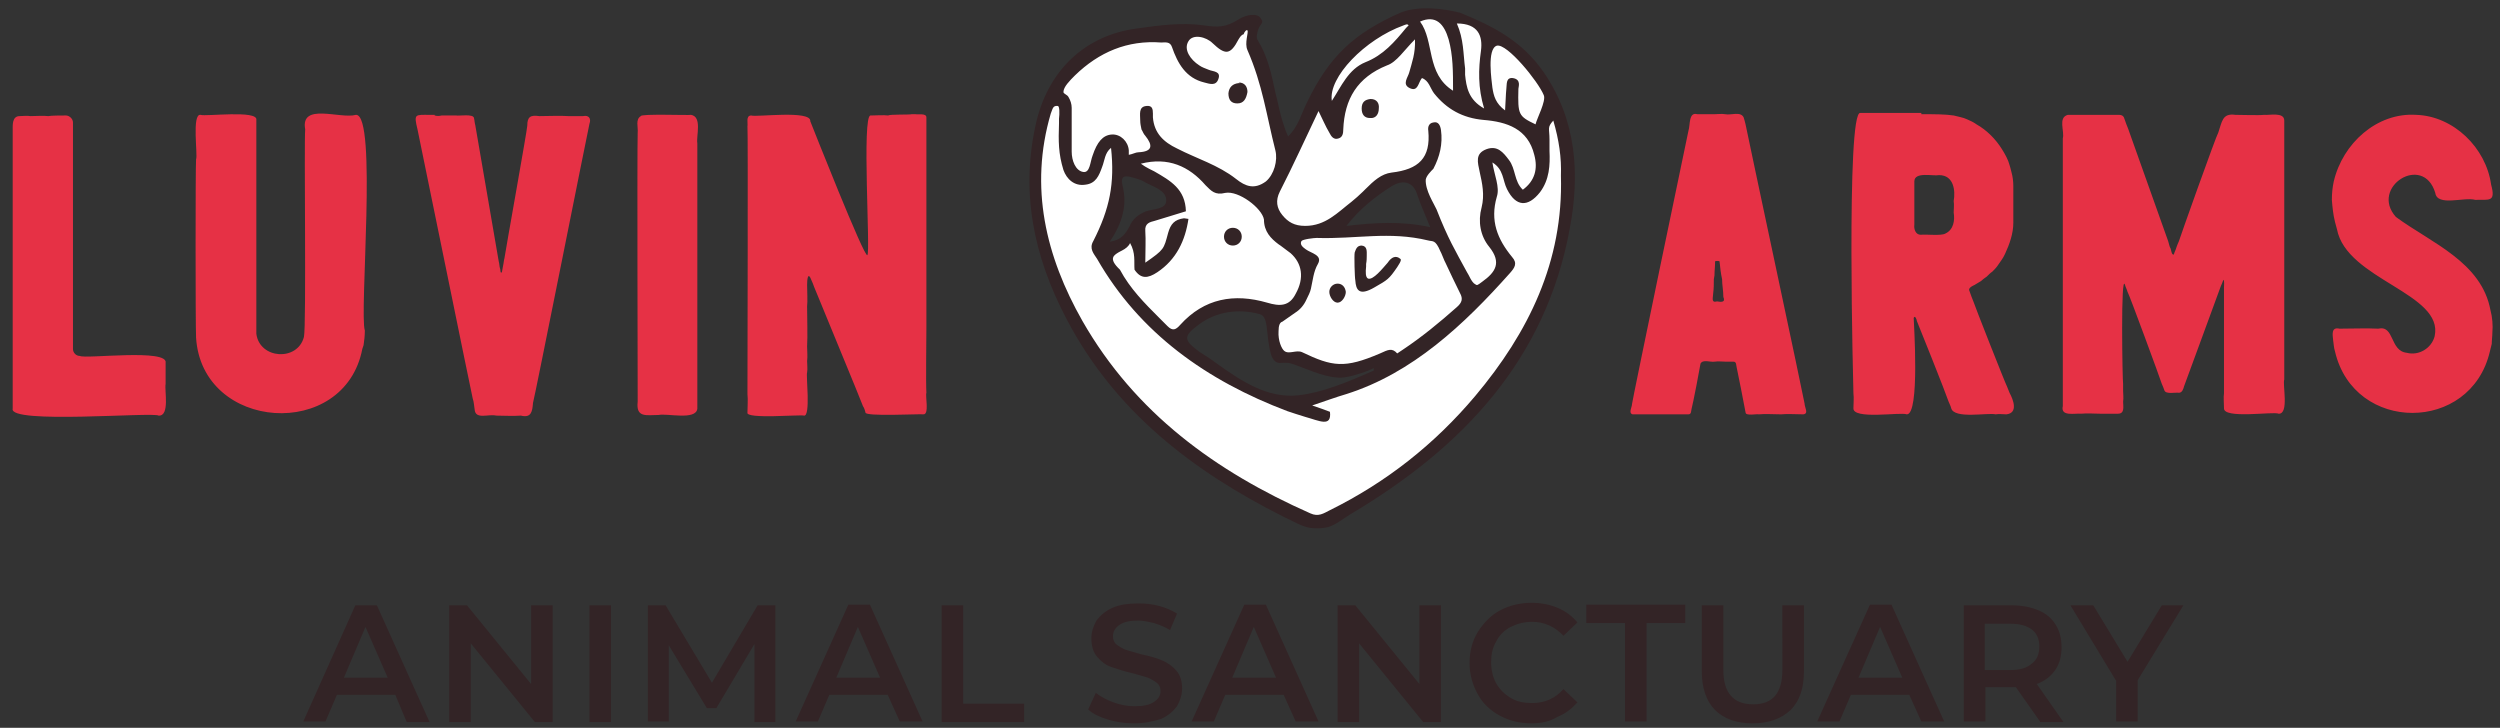
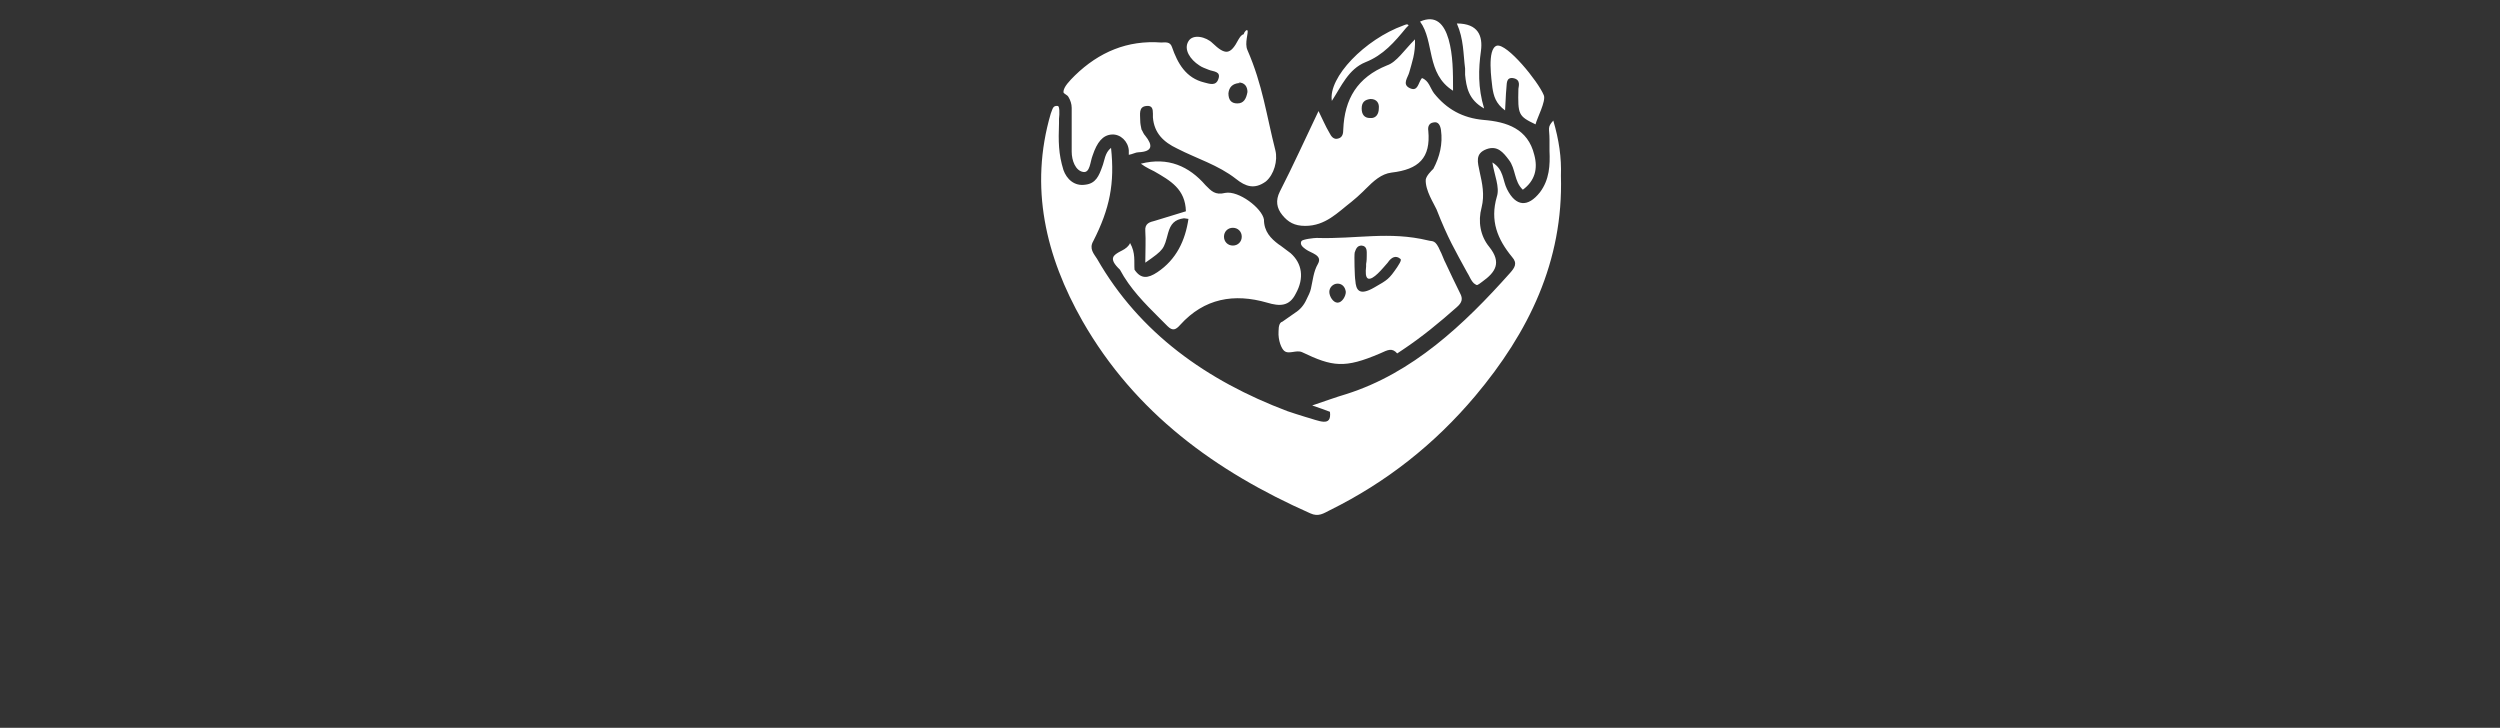
<svg xmlns="http://www.w3.org/2000/svg" version="1.1" id="Layer_1" x="0px" y="0px" viewBox="0 0 394 114.7" style="enable-background:new 0 0 394 114.7;" xml:space="preserve">
  <rect x="0" y="0" width="394" height="114.7" fill="#333333" stroke="none" />
  <style type="text/css"> .st0{fill:#E63145;} .st1{fill:#332426;} .st2{fill-rule:evenodd;clip-rule:evenodd;fill:#FFFFFF;} </style>
-   <path class="st0" d="M302.8,18c0.3,0,0.3,0,0.6,0c1.3,0,3.2,0,4.5,0.2c0.7,0.2,1.5,0.3,2.1,0.6c0.5,0.2,1.1,0.5,1.5,0.8 c1.6,0.9,3,2.3,4,3.9c0.5,0.8,1,1.7,1.2,2.5c0.1,0.3,0.2,0.7,0.3,1.1l0,0c0.2,0.7,0.3,1.5,0.3,2.2l0,0c0,0.3,0,5.7,0,5.8l0,0 c0,1.7-0.6,3.4-1.3,4.9c-0.3,0.7-0.8,1.3-1.2,1.9c-0.2,0.3-0.5,0.6-0.8,0.9c-0.3,0.2-0.6,0.5-0.9,0.8c-0.3,0.2-0.7,0.5-0.9,0.7 c-0.3,0.2-0.7,0.4-1,0.6c-0.4,0.2-1.1,0.5-0.8,1c0.2,0.6,0.4,1.1,0.6,1.6c0.1,0.4,5.1,13.1,5.3,13.4c0.1,0.3,0.3,0.7,0.4,1 c0.6,1.1,1.4,3.2-0.5,3.4c-0.6,0-1.1-0.1-1.7,0c-1.2-0.3-6.6,0.8-7-1c-0.1-0.4-0.3-0.7-0.4-1c-0.5-1.5-4.7-12-5-12.7 c0-0.2-0.3-1-0.5-0.5l0,0c0,0.7,1,15.3-1.1,15.2c-0.9-0.4-8.6,0.9-8.4-1l0,0c0-0.7,0.1-1.6,0-2.3l0,0c0,0-1.2-44.7,1.1-44.2H302.8z M10.4,18.2c0.5,0,1.1,0.5,1.1,1.1l0,0v35.7c0,0.6,0.5,1.1,1.1,1.1c0.9,0.5,14-1.2,13.5,1.1l0,0c0,0.4,0,1.9,0,2.2l0,0 c0,0.4,0,0.8,0,1.1l0,0c-0.2,1,0.7,5.1-1.1,5c-0.8-0.6-23.7,1.4-23-1.1l0,0c0-0.4,0-1.9,0-2.3l0,0c0-0.4,0-0.8,0-1.1l0,0 C2,60.1,2,21,2,20.5l0,0c0-0.8-0.1-2.2,1.1-2.2c0.6,0,1.1-0.1,1.7,0c0.8,0,2.1-0.1,2.8,0C8,18.2,10,18.2,10.4,18.2z M68.5,18.2 c0.4,0.1,0.7,0.1,1.1,0c0.8,0,1.5,0,2.3,0c0.4,0.1,2.7-0.3,2.8,0.4l0,0c0.1,0.4,0.1,0.8,0.2,1.1l0,0c0.1,0.4,3.6,21.1,3.7,21.5l0,0 c0.1,0.3,0.1,0.8,0.2,1.1l0,0c0.1,0.1,0,0.9,0.3,0.6c0.1-0.4,0.1-0.7,0.2-1.1l0,0c0.1-0.4,0.1-0.8,0.2-1.1l0,0 c0.1-0.8,3.6-20.3,3.6-20.9l0,0c0-1.4,0.5-1.7,1.9-1.5c1.4,0,3.3-0.1,4.6,0c0.4,0,1.9,0,2.3,0c0.9-0.2,1.3,0.4,1,1.2l0,0 c-0.1,0.3-8.7,43.5-8.9,44l0,0c-0.1,1.4-0.3,2.4-1.9,2c-1.3,0.1-2.6,0-3.9,0c-1.2-0.3-3.3,0.7-3.4-1l0,0c-0.1-0.6-0.1-1.1-0.3-1.7 l0,0c-0.2-0.8-8.6-42-8.7-42.4l0,0c-0.6-2.5-0.4-2.3,1.9-2.3H68.5z M56.1,18.1c3.4-0.1,0.5,31.3,1.4,34c0,0.8-0.1,1.6-0.2,2.3 L57.1,55c-2.8,14.5-25.3,13-26.2-1.8c-0.1-2.2-0.1-26.8,0-28.1c0.3-0.6-0.7-7.2,0.7-7c0.7,0.3,9.1-0.8,8.8,0.8c0,0.4,0,31.2,0,32 c0,0.4,0,1.3,0,1.7c0.5,4,6.5,4.4,7.5,0.5c0.4-1.7,0-31,0.2-32.7C47.3,16.1,53.6,18.8,56.1,18.1z M108.9,18.1c1.8,0.3,0.8,3.3,1,4.5 c0,3.5,0,31.6,0,41.8c-0.2,1.9-4.8,0.7-6.1,1c-1.9,0-3.6,0.5-3.3-2.1c0-2.5-0.1-39.5,0-42.4c0.1-0.8-0.4-2.1,0.5-2.6 C100.9,17.9,108.7,18.2,108.9,18.1z M269.6,18c0.3,0,0.3,0,0.6,0c0.6,0,1.1-0.1,1.7,0c0.9,0.2,2.4-0.5,2.9,0.5l0,0 c0.1,0.3,0.2,0.7,0.3,1.1l0,0c0.2,1.1,9.3,43.7,9.3,44l0,0c0,0.6,0.7,1.6-0.2,1.7c-0.8,0-2.7-0.1-3.5,0c-0.8,0-2.7-0.1-3.5,0 c-0.3-0.1-2.1,0.3-2.1-0.3l0,0c-0.1-0.6-1.3-6.7-1.4-7.1l0,0c-0.1-0.3,0-0.9-0.5-0.9c-0.4,0-0.9,0-1.2,0c-0.6,0-1.2-0.1-1.8,0 c-0.7,0.1-1.8-0.4-2.2,0.3l0,0c-0.1,0.7-1.2,6.4-1.4,7.1l0,0c-0.1,0.3,0,0.9-0.5,0.9c-0.1,0-8.8,0-8.8,0c-0.7-0.2-0.1-1.1-0.1-1.6 c0-0.4,8.8-42.7,8.9-43.1l0,0c0.3-0.9,0-3,1.4-2.6c0.4,0,1.3,0,1.7,0H269.6z M143.7,18c0.3,0,0.3,0,0.6,0c0.4,0.1,1.7-0.2,1.7,0.5 l0,0c0,1.5,0,16.8,0,17.7l0,0c0,0.6,0,15.4,0,15.4l0,0c0,1.8-0.1,8.8,0,10.3l0,0c-0.2,0.5,0.5,3.5-0.5,3.4c-0.3-0.1-9.3,0.4-9.1-0.3 c-0.1-0.4-0.2-0.7-0.4-1c-0.1-0.4-7.6-18.5-7.7-18.8c-0.1-0.3-0.3-0.8-0.4-1c-0.6-1.6-0.7,0-0.7,0.7l0,0c0,0.8,0.1,2.6,0,3.4l0,0 c0,1.6,0.1,4.8,0,6.3l0,0c0,0.7,0.1,1.6,0,2.3l0,0c0,0.6,0.1,1.2,0,1.8l0,0c-0.2,0.4,0.6,7-0.5,6.8c-0.4-0.2-9.3,0.6-8.9-0.5l0,0 c0-1,0.1-1.9,0-2.9l0,0c0-2.9,0.1-41.6,0-42.2l0,0c0.1-0.5-0.3-1.7,0.6-1.7c0.7,0.3,9.5-0.9,9.3,0.9c0.2,0.5,8.6,21.8,9,21.1l0,0 c0.5-0.5-0.9-22.1,0.5-22c0.8,0,2.1-0.1,2.8,0C140.1,18,143.4,18.1,143.7,18z M380.8,18.1c5.9,0.2,11,5.2,11.8,11l0,0 c0.8,2.9-0.4,2.3-2.5,2.4c-1.7-0.5-6,1.1-6.3-1.1c-1.9-6.3-10.4-0.9-6.2,3.8c5.6,4.1,13.5,7.1,14.9,14.7l0,0 c0.3,1.1,0.4,2.4,0.3,3.5l0,0c0,0.6-0.1,1.2-0.1,1.8l0,0c-0.1,0.3-0.2,0.9-0.3,1.2l0,0c-3,12.9-21.4,12.9-24.4,0l0,0 c-0.2-0.6-0.2-1.2-0.3-1.8l0,0c-0.1-0.9-0.3-2.1,1-1.8c2.1,0,4.1-0.1,6.1,0c2.6-0.6,1.8,3.5,4.5,3.8c1.9,0.5,3.9-0.7,4.4-2.6l0,0 c1.5-6.8-13.9-8.9-15.4-16.9l0,0c-0.1-0.3-0.2-0.8-0.3-1.1l0,0c-0.3-1.2-0.4-2.3-0.5-3.5l0,0c0-1,0.1-2,0.3-2.9l0,0 C369.2,22.6,374.6,17.7,380.8,18.1z M334,18.1c0.4,0,0.7,0.2,0.8,0.6l0,0c0.2,0.6,0.4,1.1,0.6,1.6c0.1,0.3,6.1,17.1,6.3,17.7 c0.1,0.3,0.2,0.8,0.3,1c0.2,0.2,0.2,1.3,0.6,1.1c0.1-0.4,0.3-0.7,0.4-1.1c0.1-0.3,0.3-0.8,0.4-1c0.1-0.4,5.9-16.7,6.2-17.1 c0.6-1.7,0.6-3.1,2.7-2.8c0.8,0,3.8,0.1,4.5,0c0.8,0.1,3.2-0.5,3.2,0.9l0,0c0,0,0,40.1,0,40.8l0,0c-0.3,0.8,0.8,5.5-0.9,5.4 c-0.7-0.4-8.8,0.9-8.6-0.9l0,0c0-0.7-0.1-1.7,0-2.3l0,0c0-0.4,0-0.8,0-1.1l0,0c0-0.4,0-14.9,0-15.6l0,0c0-0.3,0.1-1.1-0.1-1.2 c-0.1,0.3-0.3,0.8-0.4,1c-0.2,0.6-5.7,15.5-5.8,15.8c-0.1,0.4-0.3,1-0.8,1c-0.5-0.1-2.1,0.3-2.3-0.4c-0.1-0.3-0.3-0.8-0.4-1 c-0.1-0.4-5.2-14.3-5.4-14.5c-0.1-0.4-0.3-0.7-0.4-1.1c-0.7-2.2-0.4,15.2-0.3,15.6l0,0c0,0.4,0,0.8,0,1.1l0,0c0,0.6,0.1,1.1,0,1.7 l0,0c0,0.7,0.3,1.9-0.8,1.9c-0.4,0-2.5,0-2.9,0c-1,0-1.9-0.1-2.9,0c-1-0.1-3.3,0.5-2.9-1.2l0,0c0-0.4,0-1.3,0-1.7l0,0 c0-0.4,0-40.2,0-40.5l0,0c0.3-1.1-0.8-3.3,0.8-3.7H334z M271,41.2c0-0.1-0.7-0.1-0.7,0l0,0c0,0.8-0.1,1.5-0.1,2.2l0,0l-0.1,0.6l0,0 c0,0.8,0,1.4-0.1,2.2c0,0.6-0.4,1.6,0.6,1.3c0.6,0.1,1.4,0.2,1-0.7c0-1-0.2-1.9-0.2-2.8l0,0C271.2,43.1,271.1,42.2,271,41.2z M305.6,27.6c-0.9,0.2-3.9-0.6-3.9,1l0,0c0,1.3,0,5.7,0,6.8l0,0c-0.1,0.7,0.2,1.6,1,1.6c0.8-0.1,3.3,0.2,3.9-0.2 c1.3-0.6,1.5-2.1,1.3-3.3l0,0c0-0.6,0.1-1.2,0-1.8l0,0C308.2,30,307.9,27.6,305.6,27.6L305.6,27.6z" />
-   <path class="st1" d="M62.3,109.5h-9.2l-1.8,4.2h-3.5L56,95.4h3.4l8.3,18.4h-3.6L62.3,109.5z M61.1,106.8l-3.5-8l-3.4,8H61.1z M87.1,95.4v18.4h-2.8l-10.1-12.4v12.4h-3.4V95.4h2.8l10.1,12.4V95.4H87.1z M92.9,95.4h3.4v18.4h-3.4V95.4z M118.9,113.7l0-12.2 l-6,10.1h-1.5l-6-9.9v12h-3.3V95.4h2.8l7.3,12.2l7.2-12.2h2.8l0,18.4H118.9z M139.9,109.5h-9.2l-1.8,4.2h-3.5l8.3-18.4h3.4l8.3,18.4 h-3.6L139.9,109.5z M138.7,106.8l-3.5-8l-3.4,8H138.7z M148.4,95.4h3.4v15.5h9.6v2.9h-13V95.4z M178.7,114c-1.4,0-2.8-0.2-4.1-0.6 c-1.3-0.4-2.4-0.9-3.1-1.6l1.2-2.6c0.8,0.6,1.7,1.1,2.8,1.5s2.2,0.6,3.3,0.6c1.4,0,2.4-0.2,3.1-0.7s1-1,1-1.7c0-0.5-0.2-1-0.6-1.3 s-0.9-0.6-1.4-0.8c-0.6-0.2-1.4-0.4-2.4-0.7c-1.4-0.3-2.5-0.7-3.4-1c-0.9-0.3-1.6-0.9-2.2-1.6c-0.6-0.7-0.9-1.7-0.9-2.9 c0-1,0.3-1.9,0.8-2.8c0.6-0.8,1.4-1.5,2.5-2c1.1-0.5,2.5-0.7,4.1-0.7c1.1,0,2.2,0.1,3.3,0.4c1.1,0.3,2,0.7,2.8,1.2l-1.1,2.6 c-0.8-0.5-1.6-0.8-2.5-1.1c-0.9-0.2-1.7-0.4-2.5-0.4c-1.3,0-2.3,0.2-3,0.7s-1,1.1-1,1.8c0,0.5,0.2,1,0.6,1.3s0.9,0.6,1.4,0.8 c0.6,0.2,1.4,0.4,2.4,0.7c1.4,0.3,2.5,0.6,3.4,1s1.6,0.9,2.2,1.6s0.9,1.6,0.9,2.8c0,1-0.3,1.9-0.8,2.8c-0.6,0.8-1.4,1.5-2.5,2 C181.7,113.7,180.3,114,178.7,114z M202.3,109.5h-9.2l-1.8,4.2h-3.5l8.3-18.4h3.4l8.3,18.4h-3.6L202.3,109.5z M201.1,106.8l-3.5-8 l-3.4,8H201.1z M227.1,95.4v18.4h-2.8l-10.1-12.4v12.4h-3.4V95.4h2.8l10.1,12.4V95.4H227.1z M241.4,114c-1.9,0-3.5-0.4-5-1.2 c-1.5-0.8-2.7-1.9-3.5-3.4c-0.8-1.4-1.3-3.1-1.3-4.9s0.4-3.4,1.3-4.9c0.9-1.4,2-2.6,3.5-3.4c1.5-0.8,3.2-1.2,5-1.2 c1.5,0,2.9,0.3,4.1,0.8c1.2,0.5,2.3,1.3,3.1,2.3l-2.2,2.1c-1.3-1.4-3-2.2-4.9-2.2c-1.3,0-2.4,0.3-3.4,0.8s-1.8,1.3-2.3,2.3 c-0.6,1-0.8,2.1-0.8,3.3s0.3,2.4,0.8,3.3c0.6,1,1.3,1.7,2.3,2.3s2.1,0.8,3.4,0.8c1.9,0,3.6-0.7,4.9-2.2l2.2,2.1 c-0.9,1-1.9,1.8-3.2,2.3C244.3,113.7,242.9,114,241.4,114z M256.1,98.2H250v-2.9h15.6v2.9h-6.1v15.5h-3.4V98.2z M276.2,114 c-2.5,0-4.5-0.7-5.9-2.1c-1.4-1.4-2.1-3.5-2.1-6.1V95.4h3.4v10.2c0,3.6,1.6,5.4,4.7,5.4c3.1,0,4.6-1.8,4.6-5.4V95.4h3.4v10.4 c0,2.7-0.7,4.7-2.1,6.1C280.7,113.3,278.7,114,276.2,114z M300.9,109.5h-9.2l-1.8,4.2h-3.5l8.3-18.4h3.4l8.3,18.4h-3.6L300.9,109.5z M299.8,106.8l-3.5-8l-3.4,8H299.8z M321.5,113.7l-3.8-5.4c-0.2,0-0.4,0-0.7,0h-4.1v5.4h-3.4V95.4h7.6c1.6,0,3,0.3,4.2,0.8 s2.1,1.3,2.7,2.3c0.6,1,0.9,2.1,0.9,3.5c0,1.4-0.3,2.6-1,3.6s-1.6,1.7-2.9,2.2l4.2,6H321.5z M321.4,101.9c0-1.2-0.4-2.1-1.2-2.7 c-0.8-0.6-1.9-0.9-3.4-0.9h-4v7.3h4c1.5,0,2.6-0.3,3.4-1C321,104,321.4,103.1,321.4,101.9z M336.9,107.2v6.5h-3.4v-6.4l-7.2-11.9 h3.6l5.4,8.9l5.4-8.9h3.4L336.9,107.2z M230.1,2c5.4,2.2,9.8,4.5,13.2,9.4c5.2,7.6,5.7,16.1,4.1,24.6c-3.8,20.8-17,34.6-34.5,45 c-1.3,0.8-2.5,1.8-3.7,2.1c-0.9,0.2-1.8,0.2-2.7,0.1c-1.3-0.2-2.8-1.1-4.3-1.8c-14.3-7.2-26.5-16.6-34.1-31.1 c-5.2-9.9-7.4-20.2-4.7-31.4c2-7.9,7.6-13.3,15.7-14.4c3.5-0.5,7.2-1,10.6-0.5c2.2,0.3,3.4,0.4,5.6-1c1.1-0.7,2.9-1,3.4-0.1 c0.5,0.7,0.1,0.7-0.3,1.5c-0.2,0.4-0.5,1.6-0.2,1.9c1.6,2.6,2.2,5.4,2.8,8.3l0.3,1.2c0.4,1.9,0.9,3.9,1.7,5.7c1.6-1.5,2.1-3.6,3-5.4 c3.5-7.2,7.3-10.8,14.7-14.1C223.7,0.8,227.7,1.4,230.1,2z M198.5,49.5c-3.3-0.9-6.8-0.4-9.5,1.6c-2.6,1.9-2.5,2.5,0.1,4.4 c0.8,0.5,1.6,1,2.4,1.6c4.3,3.1,8.3,5.7,13.1,5.2c3.7-0.4,7.6-2,11.9-3.9l0,0v-0.4c-0.1,0.1-1.4,0.7-3.3,1.2 c-0.8,0.2-1.7,0.4-2.5,0.3c-2.5-0.2-5-1.5-7.2-2.2c-0.6-0.2-1.3-0.1-1.9-0.1c-1-0.1-1.3-1.2-1.5-2.2c-0.2-1-0.3-2-0.4-2.9 C199.5,50,199.1,49.7,198.5,49.5z M178.2,27.9c-1.1-0.3-1.6,0-1.3,1.3c0.8,3.1,0,5.9-2,8.9c1.9-0.3,2.5-1.3,3.1-2.4 c0.5-1.2,1.4-1.9,2.6-2.4c1.2-0.4,3.2-0.3,3.2-1.7c0-1.6-1.9-2.1-3.2-2.8C179.8,28.3,179,28.1,178.2,27.9z M223.4,30.8 c-0.7-2.4-2.5-2.4-4-1.5c-2.7,1.7-5.2,3.7-7.2,6.3c4.4-0.5,8.6-0.8,13.2,0.2C224.6,33.8,223.9,32.3,223.4,30.8z" />
  <path class="st2" d="M166.7,16.7c0.3,0,0.3,1.2,0.2,2c0,0.2,0,0.4,0,0.7c-0.1,2.9-0.1,4.8,0.7,7.4c0.5,1.4,1.7,2.6,3.5,2.3 c1.6-0.2,2.1-1.4,2.6-2.8c0.4-1,0.4-2.2,1.4-3c0.6,5.6-0.2,9.6-2.8,14.7c-0.7,1.2,0.1,2,0.6,2.8c6.7,11.7,17.3,19.2,30,24 c0.9,0.3,1.8,0.6,2.8,0.9c2.2,0.6,4.2,1.7,3.9-0.8c-0.8-0.3-1.6-0.6-2.8-1c2.1-0.7,3.7-1.3,5.4-1.8c10.4-3.3,18.5-10.9,25.8-19.1 c0.7-0.8,1.2-1.5,0.3-2.5c-2.3-2.8-3.5-5.7-2.4-9.5c0.5-1.5-0.4-3.4-0.7-5.4c1.8,1.1,1.6,2.8,2.3,4.2c1.4,2.8,3.3,2.9,5.2,0.5 c1.5-2,1.6-4.3,1.5-6.5l0-0.6c0-0.4,0-0.8,0-1.2c0-1.8-0.4-1.9,0.6-3c0.9,3.1,1.3,5.8,1.2,8.7c0.4,13.5-5.1,24.7-13.5,34.7 c-6.4,7.6-14,13.6-22.9,18c-1,0.5-1.8,1.1-3.1,0.5c-14.9-6.6-27.6-15.8-35.9-30.3c-5.8-10.2-8.4-21.1-5-32.7 C165.9,17.2,165.9,16.6,166.7,16.7z M225.1,37.9c0.7,0.2,1.1-0.2,1.9,1.7c0.1,0.1,0.7,1.7,0.8,1.8c1.1,2.3,1.2,2.6,2.3,4.8 c0.5,0.9,0.3,1.5-0.5,2.2c-2.7,2.4-5.5,4.7-8.5,6.7c-0.6,0.4-0.9,0.6-0.9,0.6l0,0c-0.8-0.9-1.4-0.6-2.7,0c-5.6,2.4-7.5,2.1-12.3-0.2 c-0.9-0.4-2.1,0.4-2.8-0.2c-0.4-0.3-1-1.6-0.9-3.1c0-0.9,0.2-1.4,0.6-1.5l2-1.4c0.8-0.5,1.4-1.2,1.8-2.1c0.3-0.6,0.6-1.2,0.7-1.7 c0.3-1.3,0.4-2.7,1.1-3.9c0.8-1.4-1.1-1.7-1.9-2.3c-0.4-0.3-1-0.7-0.7-1.3c0.2-0.3,2-0.5,2.4-0.5C213.8,37.7,218.9,36.4,225.1,37.9z M190,29.2c0.9,0.9,1.5,1.6,3.1,1.2c2.1-0.4,5.8,2.4,6.1,4.2c0,1.9,1.1,3,2.3,3.9l0.3,0.2l0.4,0.3c0.4,0.3,0.8,0.6,1.2,0.9 c1.8,1.6,2.2,3.9,0.8,6.4c-1,2-2.5,2-4.5,1.4c-5.2-1.5-9.9-0.7-13.7,3.5c-0.7,0.8-1.2,1-2,0.2l-0.4-0.4l-0.9-0.9 c-2.3-2.3-4.6-4.6-6.2-7.6c-1.9-1.8-1-2.3,0.1-2.9l0.2-0.1c0.6-0.3,1.1-0.7,1.3-1.2c0.9,1.6,0.6,2.9,0.7,4.2c1,1.5,2.1,1.4,3.6,0.4 c3-2,4.4-5,4.9-8.4l-0.7-0.1c-1.5,0.2-2.1,0.9-2.5,2.3c-0.7,2.6-0.6,2.6-3.6,4.7c0-1.9,0.1-3.5,0-5c-0.1-1.2,0.7-1.4,1.5-1.6 l4.9-1.5c-0.1-3.5-2.4-4.8-5-6.3l-0.4-0.2l-0.4-0.2c-0.4-0.2-0.9-0.5-1.3-0.8C184.1,24.7,187.4,26.2,190,29.2z M210.8,44.7 c-0.7,0-1.3,0.6-1.3,1.3c0,0.7,0.6,1.7,1.3,1.7c0.7,0,1.3-1,1.3-1.7C212,45.2,211.5,44.7,210.8,44.7z M214.6,38.7 c-0.7,0-0.9,0.5-1.1,1.1c-0.1,0.4,0,4,0.1,4.4c0.1,1.5,0.6,2.5,3,1.1c2.1-1.2,2.3-1.3,3.6-3.2c0.1-0.2,0.8-1.1,0.5-1.3 c-0.7-0.6-1.4-0.3-2,0.6c-0.8,0.9-2.3,2.8-3.1,2.5c-0.4-0.2-0.4-1-0.3-1.9l0-0.4c0.1-0.5,0.1-1,0.1-1.3 C215.4,39.6,215.5,38.8,214.6,38.7z M223,6.2c0.1,2.2-0.5,3.7-0.9,5.2c-0.2,0.8-1.2,1.9,0.1,2.5c1.3,0.6,1.3-0.9,1.9-1.6 c1.1,0.4,1.3,1.6,1.9,2.4c2,2.5,4.5,3.9,7.8,4.2c3.7,0.3,7,1.4,8,5.5c0.6,2.2,0.1,4.1-1.8,5.5c-1.4-1.3-1.1-3.3-2.2-4.7 c-0.9-1.2-1.8-2.3-3.5-1.7c-1.9,0.7-1.4,2.1-1.1,3.6c0.4,1.8,0.8,3.6,0.3,5.6c-0.6,2.2-0.2,4.5,1.2,6.2c2,2.5,1,4-1.1,5.5 c-0.8,0.6-0.8,0.6-1.1,0.4c-0.6-0.3-1-1.5-1.3-1.9c-1.9-3.5-3-5.3-4.8-9.9c-0.4-0.9-1.8-3-1.7-4.7c0.1-0.6,0.8-1.3,1.2-1.7 c1-1.9,1.5-3.9,1.2-6.1c-0.1-0.7-0.4-1.4-1.2-1.2c-0.7,0.1-0.9,0.7-0.8,1.3c0.4,4.3-1.5,6.1-5.8,6.6c-1.6,0.2-2.8,1.3-4.1,2.6 l-0.4,0.4c-0.6,0.6-1.2,1.1-1.8,1.6c-2.2,1.7-4.1,3.8-7.3,3.8c-1.7,0-2.7-0.6-3.6-1.7c-0.9-1.1-1.1-2.3-0.4-3.7 c2.1-4.1,4-8.3,6.1-12.7c0.6,1.2,1.1,2.4,1.7,3.4c0.3,0.6,0.7,1.2,1.5,0.9c0.6-0.2,0.7-0.8,0.7-1.4c0.2-4.8,2.2-8.2,6.9-10.1 C220.1,9.8,221.3,7.9,223,6.2z M194.3,35.9c-0.8,0-1.4,0.6-1.4,1.4c0,0.8,0.6,1.4,1.4,1.4c0.8,0,1.4-0.6,1.4-1.4 C195.7,36.5,195.1,35.9,194.3,35.9z M196.6,4.8c0.2,0.3-0.5,2,0,3.1c2.4,5.5,3,10.3,4.4,15.8c0.4,1.6-0.2,3.8-1.5,4.9 c-1.8,1.3-3.2,0.8-4.7-0.4c-2.8-2.2-6.2-3.2-9.3-4.8c-2.1-1-3.6-2.4-3.8-4.9c0-0.1,0-0.3,0-0.4l0-0.2c0-0.7-0.1-1.3-1-1.2 c-1.3,0.1-1,1.3-1,2.3c0,0.5,0.1,0.9,0.2,1.4c0.2,0.3,0.3,0.7,0.6,1c1.2,1.5,1.2,2.5-1.1,2.6c-0.4,0-0.9,0.3-1.5,0.4l0-0.7 c-0.1-1.4-1.3-2.6-2.7-2.5c-1.4,0.1-2.3,1.2-3,3.3c-0.4,1-0.4,2.8-1.5,2.6c-1.2-0.2-1.8-1.8-1.8-3.2c0-2.3,0-4.6,0-6.9 c0-0.6-0.2-1.2-0.5-1.7c-0.2-0.4-0.8-0.5-0.8-0.8c0-0.8,1-1.8,1.8-2.6c3.8-3.7,8.3-5.6,13.6-5.2c0.6,0,1.4-0.2,1.7,0.7 c0.9,2.6,2.2,4.9,5.1,5.6c0.8,0.2,1.8,0.6,2.2-0.5c0.5-1.3-0.8-1.2-1.5-1.5c-0.5-0.2-1.1-0.4-1.5-0.7c-1.4-0.9-2.5-2.5-1.7-3.8 c0.7-1.2,2.8-0.7,3.8,0.3c2,1.9,2.8,1.9,4.1-0.6c0.2-0.3,0.4-0.7,0.8-0.8C196.1,5,196.5,4.6,196.6,4.8z M243.3,15 c0.4,0.9-1.1,3.7-1.3,4.6c-2.7-1.3-2.8-1.5-2.7-5.6c0-0.3,0.5-1.5-0.9-1.7c-1.1-0.1-0.9,1-1,1.7c-0.1,1-0.1,2-0.2,3.4 c-1.5-1.1-1.8-2.3-2-3.6c-0.1-1-0.9-6.1,0.7-6.6C237.5,6.8,242.4,12.8,243.3,15z M216,15.6c-0.9,0.1-1.4,0.5-1.4,1.5 c0,0.9,0.4,1.5,1.3,1.5c1,0.1,1.4-0.7,1.4-1.5C217.4,16.3,217,15.6,216,15.6z M229.6,3.7c3.4,0,4.1,2,3.8,4.3 c-0.4,2.9-0.5,5.8,0.5,9.1c-2.5-1.4-2.8-3.4-3-5.3l0-0.4c0-0.1,0-0.1,0-0.2l0-0.4C230.6,8.5,230.7,6.2,229.6,3.7z M195.4,13.1 l-0.2,0c-0.9,0.1-1.5,0.6-1.6,1.6c0,1,0.4,1.6,1.4,1.6c1,0,1.4-0.7,1.6-1.8c0-0.8-0.4-1.5-1.4-1.5L195.4,13.1z M222,4 c0,0-0.2,0.2-0.4,0.4c-1.8,2.2-3.6,4.3-6.4,5.4c-2.7,1.1-3.8,3.8-5.3,6.1c-0.6-3.7,5.2-9.7,11.3-11.9C221.5,3.9,221.8,3.7,222,4z M228.3,6.2c0.7,2.5,0.7,5.1,0.7,8.1c-4.3-2.7-2.9-7.8-5.2-10.9C226.3,2.3,227.6,3.8,228.3,6.2z" />
</svg>